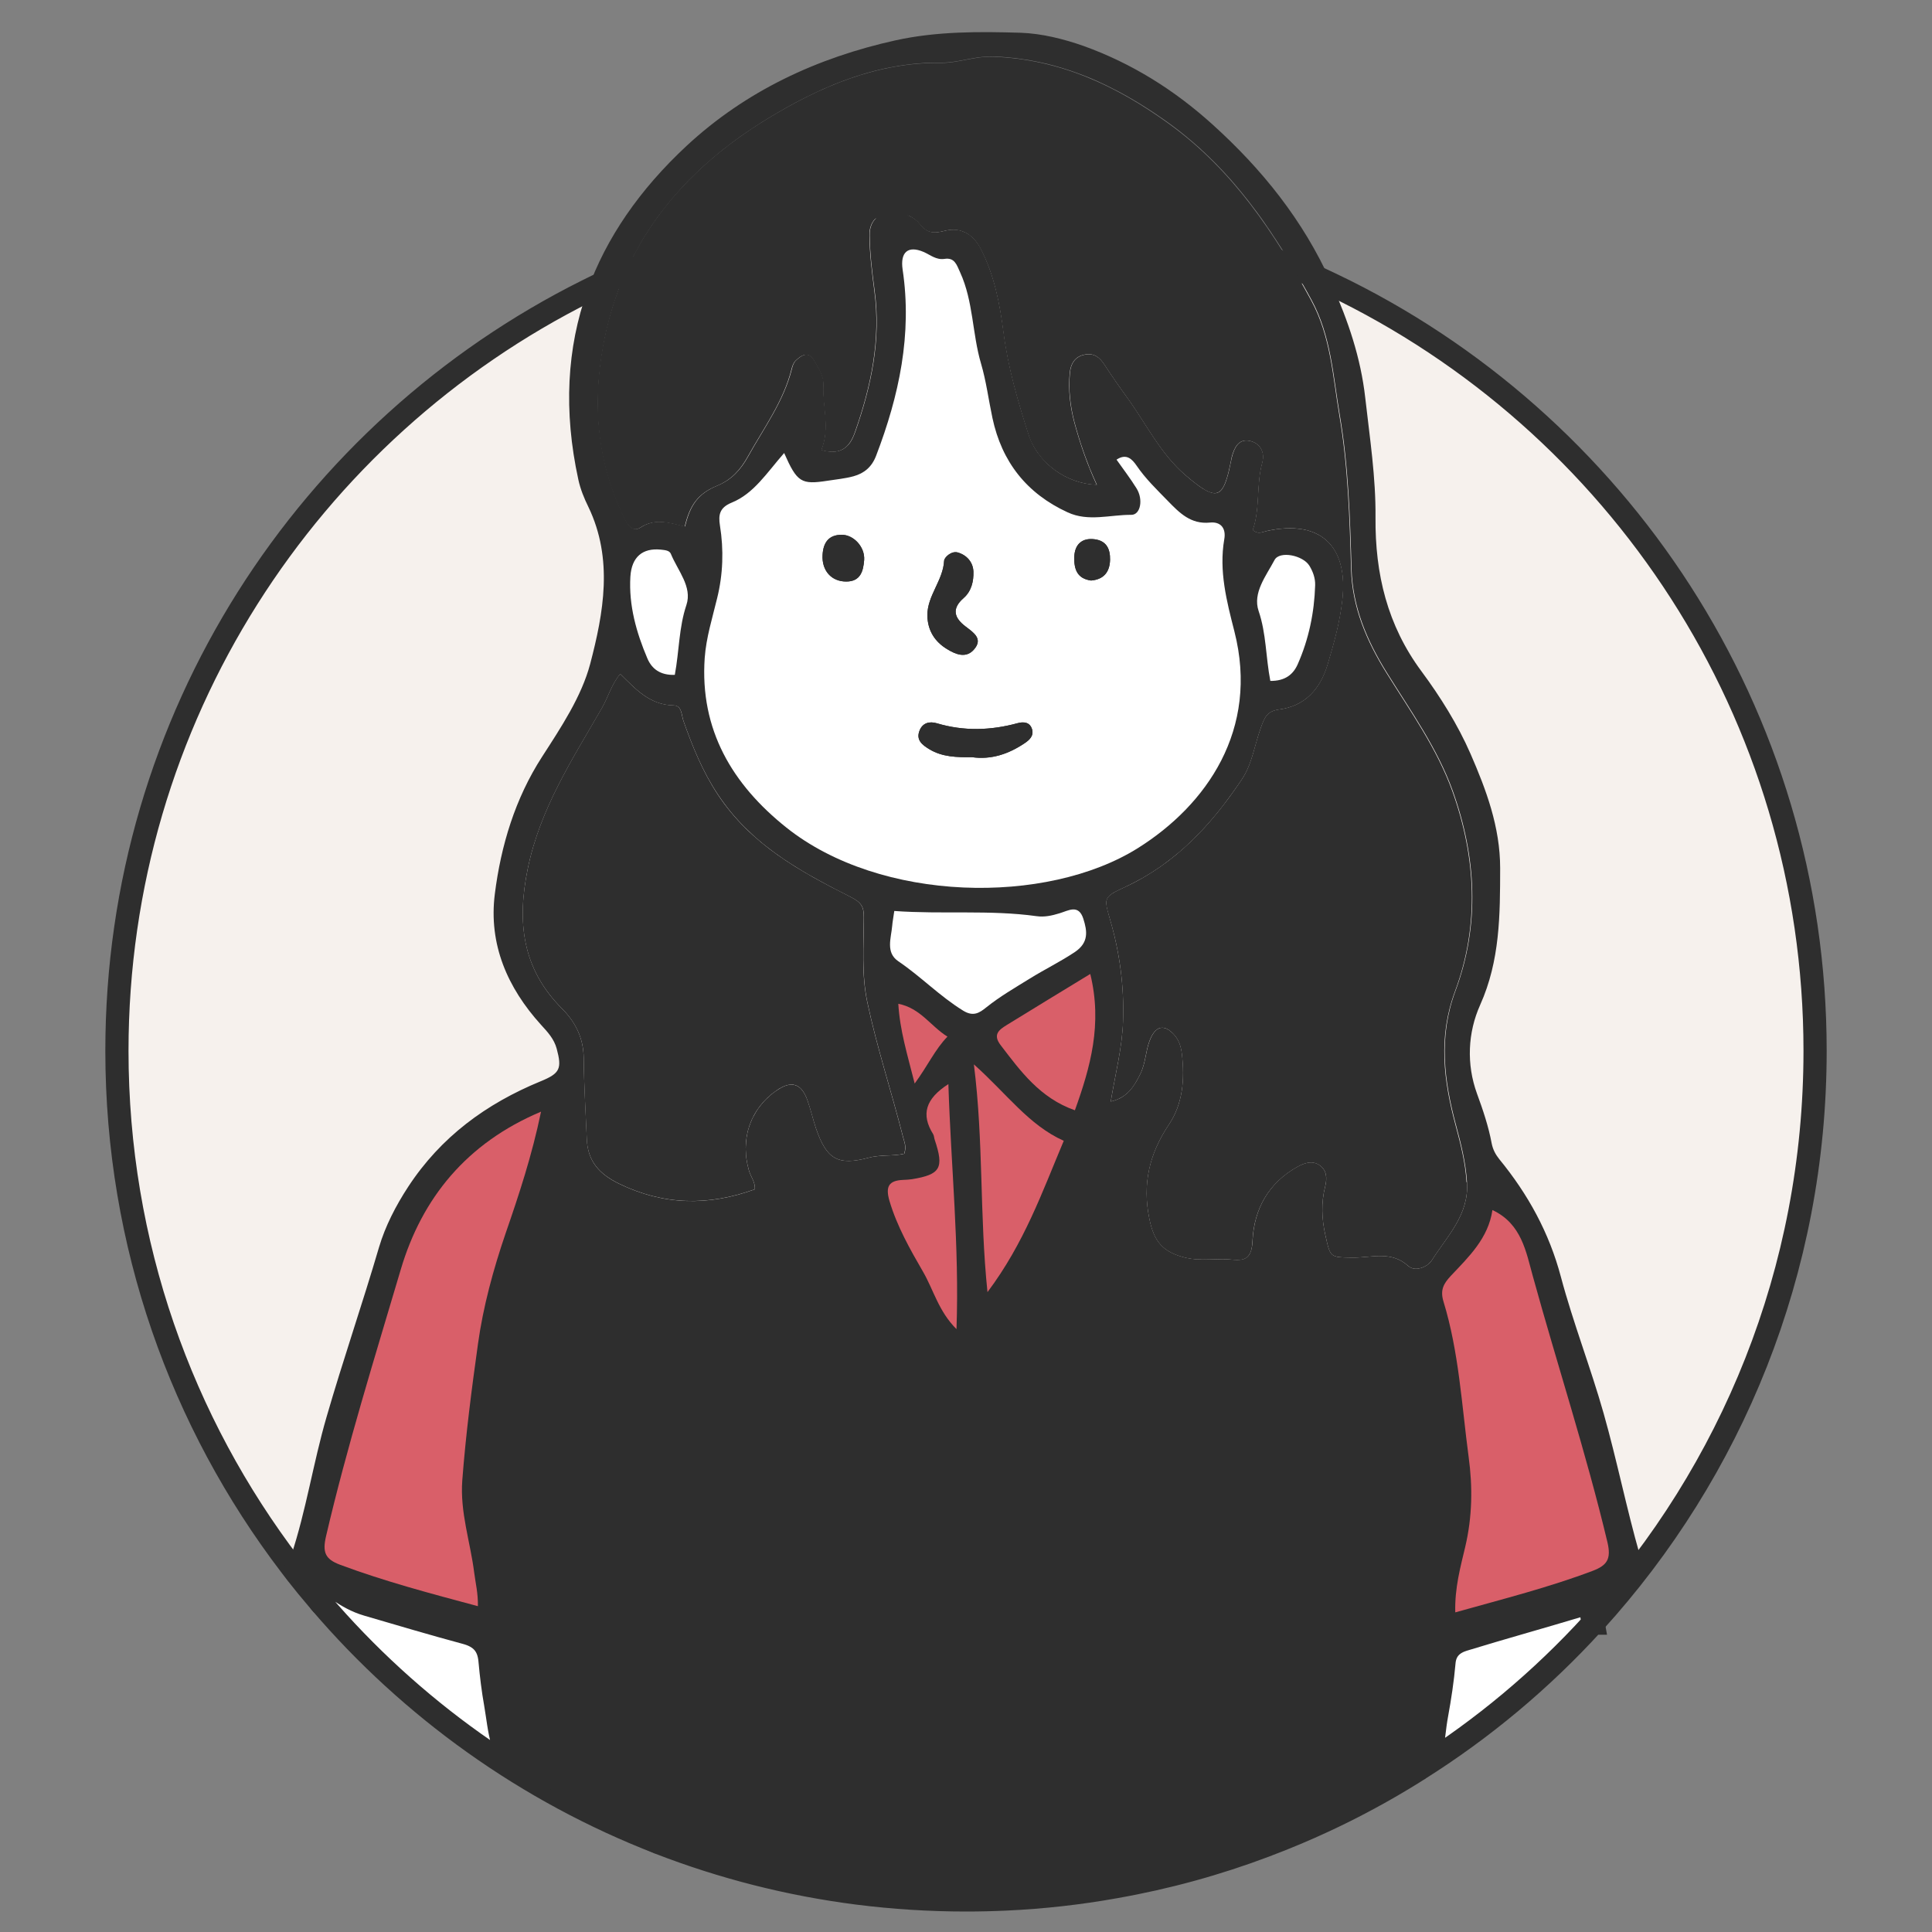
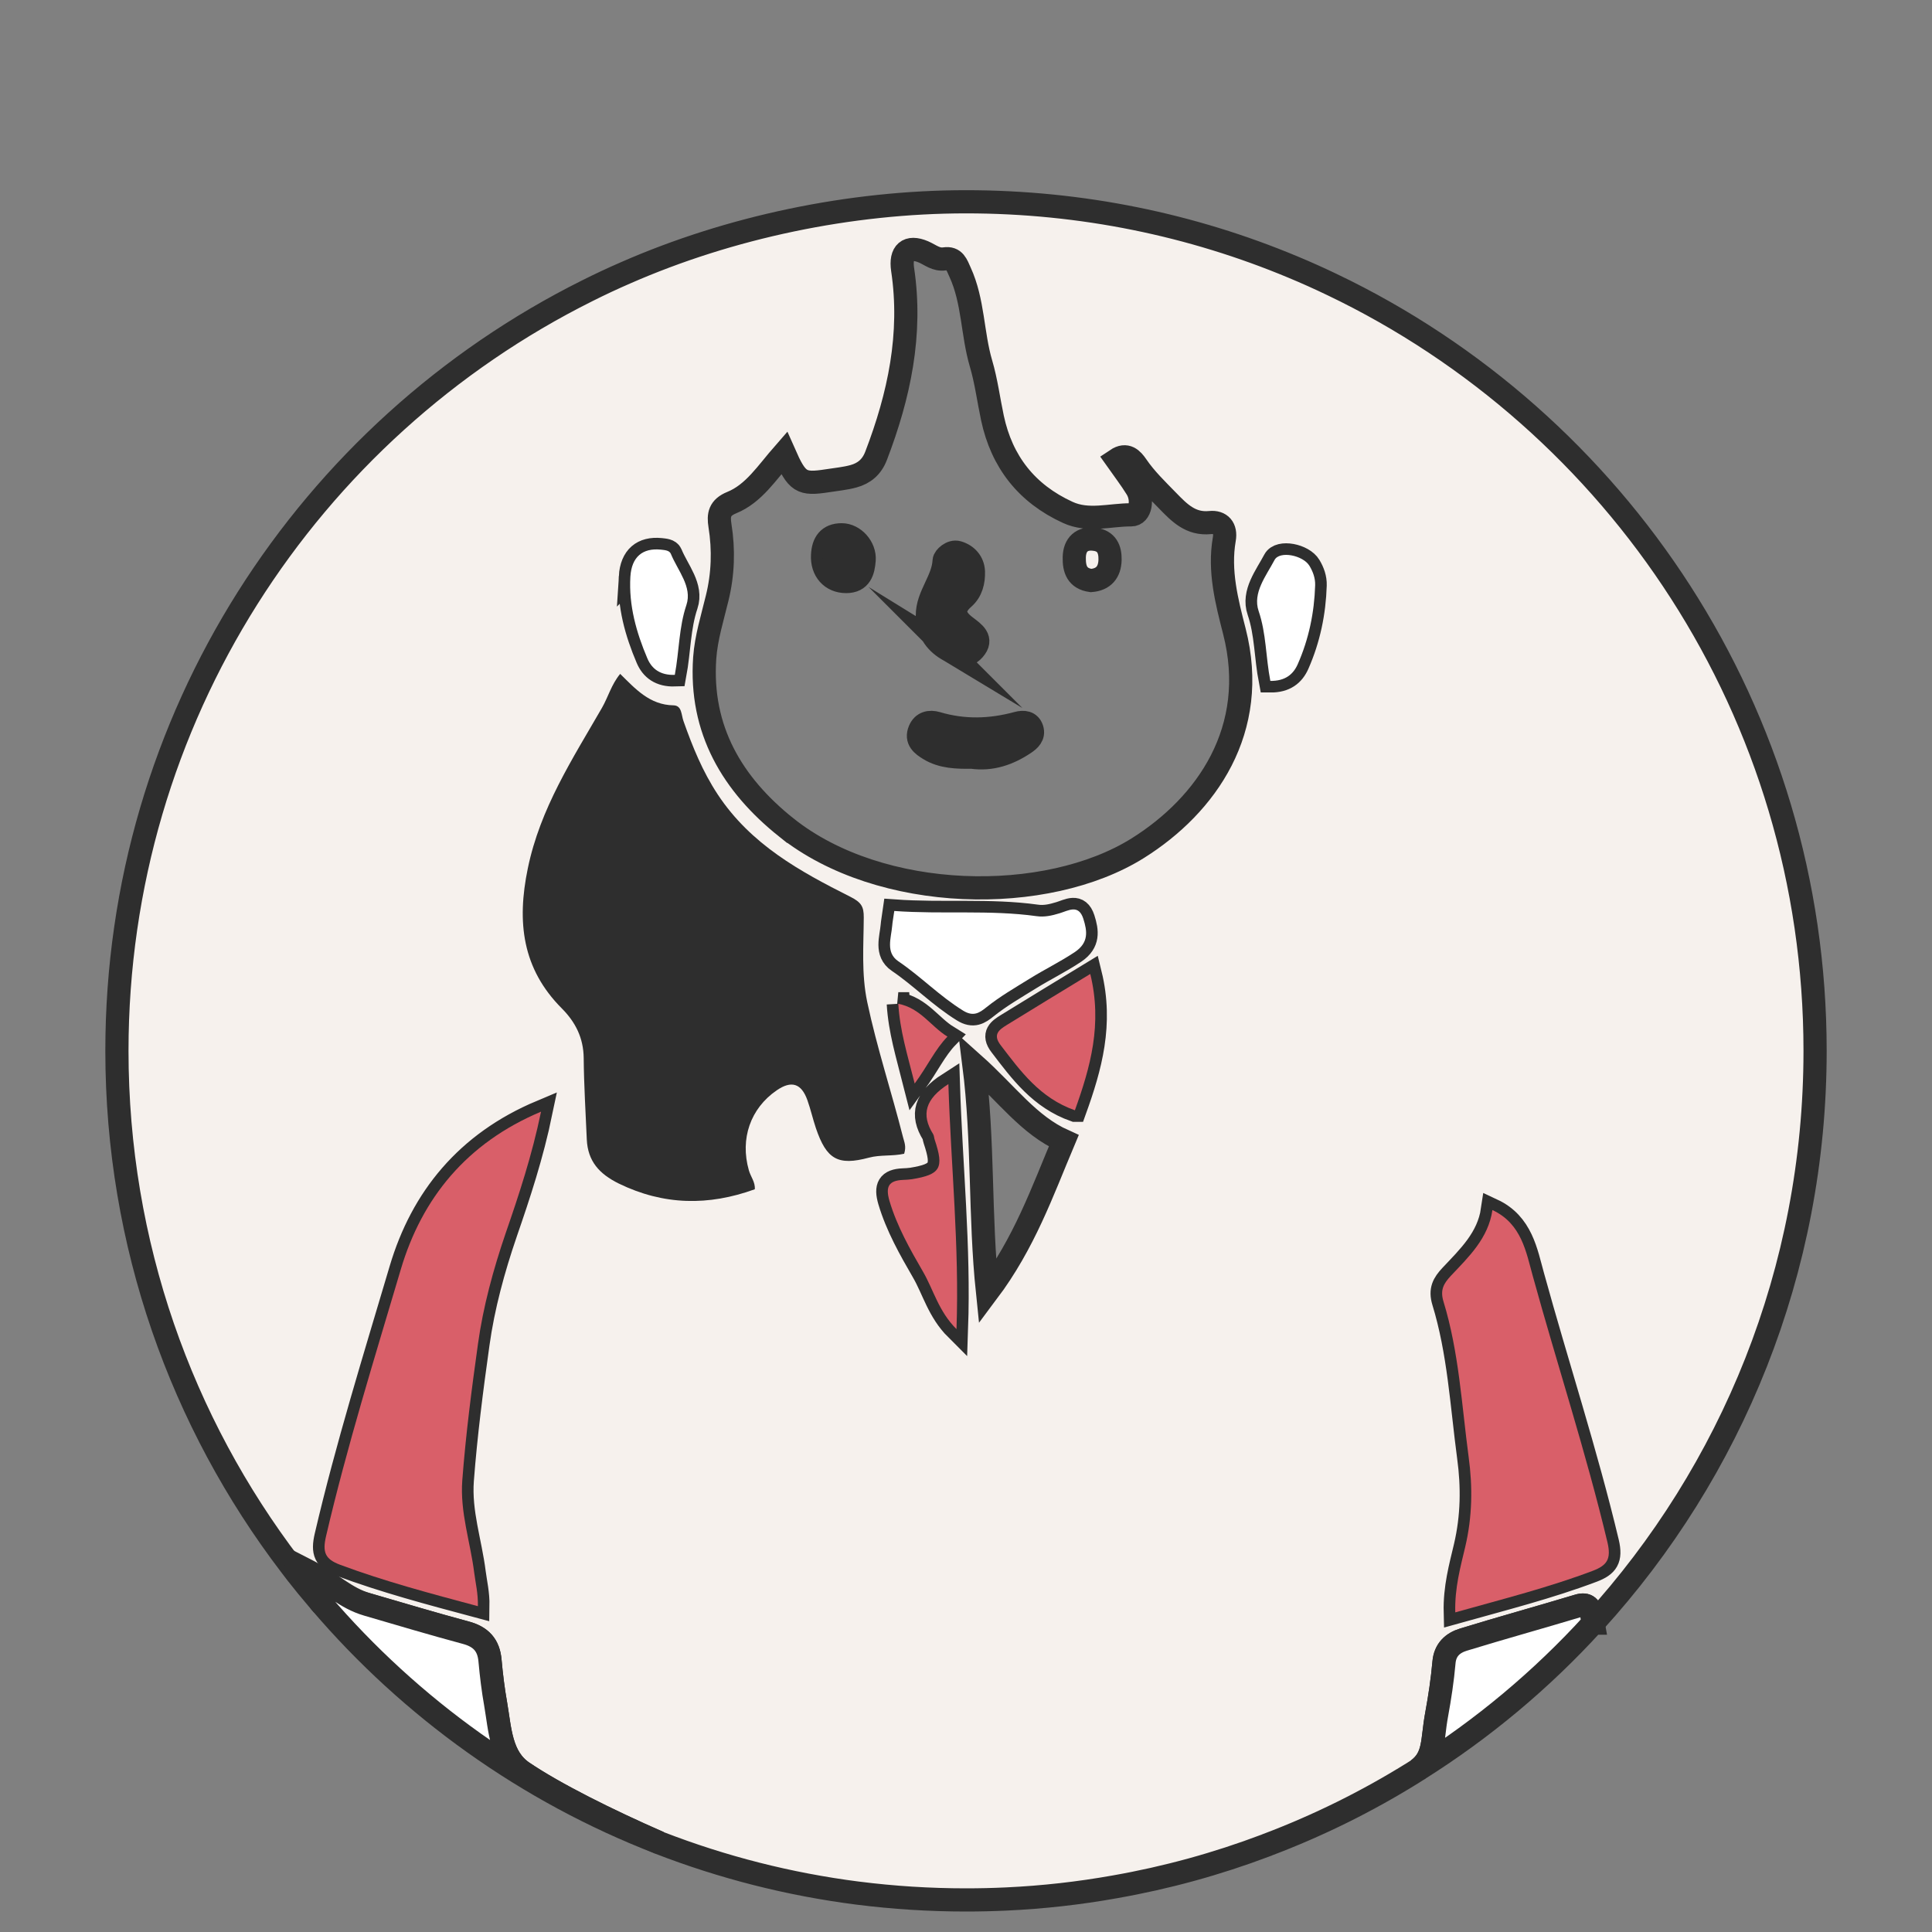
<svg xmlns="http://www.w3.org/2000/svg" viewBox="0 0 250 250" data-name="Layer 1" id="Layer_1">
  <rect x="0" y="0" width="250" height="250" fill="#808080" stroke="none" />
  <defs>
    <style>
      .cls-1 {
        fill: #2e2e2e;
      }

      .cls-1, .cls-2, .cls-3 {
        stroke-width: 0px;
      }

      .cls-2 {
        fill: #d95f69;
      }

      .cls-4 {
        fill: #f6f1ed;
      }

      .cls-4, .cls-5 {
        stroke: #2e2e2e;
        stroke-miterlimit: 10;
        stroke-width: 3px;
      }

      .cls-5, .cls-3 {
        fill: #fff;
      }
    </style>
  </defs>
  <path d="M108.92,69.2c-1.71,0-2.4,1.04-2.48,2.63-.11,2.01,1.15,3.42,3.05,3.42,1.88,0,2.22-1.38,2.33-2.77.13-1.68-1.34-3.28-2.9-3.28ZM124.96,81.08c-1.49-1.12-1.85-2.31-.27-3.69,1.02-.89,1.31-2.18,1.27-3.43-.05-1.21-.85-2.13-2.02-2.47-.83-.24-1.74.63-1.77,1.06-.13,2.57-2.19,4.52-2.17,7.1.04,1.93.95,3.38,2.56,4.35,1.1.68,2.43,1.22,3.45.07,1.25-1.4-.03-2.21-1.05-2.99ZM133.54,94.34c-.29-.91-1.09-.97-1.87-.76-3.49.95-6.96,1.05-10.45.01-.92-.27-1.81-.08-2.22.92-.52,1.25.36,1.89,1.24,2.43,1.69,1.03,3.6,1.06,5.53,1.04,2.5.35,4.73-.41,6.79-1.79.65-.43,1.25-.98.98-1.85ZM141.64,69.78c-1.62-.21-2.6.66-2.63,2.35-.03,1.51.36,2.74,2.17,2.99,1.61-.13,2.42-1.07,2.46-2.68.03-1.39-.45-2.46-2-2.66ZM141.64,69.78c-1.62-.21-2.6.66-2.63,2.35-.03,1.51.36,2.74,2.17,2.99,1.61-.13,2.42-1.07,2.46-2.68.03-1.39-.45-2.46-2-2.66ZM133.54,94.34c-.29-.91-1.09-.97-1.87-.76-3.49.95-6.96,1.05-10.45.01-.92-.27-1.81-.08-2.22.92-.52,1.25.36,1.89,1.24,2.43,1.69,1.03,3.6,1.06,5.53,1.04,2.5.35,4.73-.41,6.79-1.79.65-.43,1.25-.98.98-1.85ZM124.96,81.08c-1.49-1.12-1.85-2.31-.27-3.69,1.02-.89,1.31-2.18,1.27-3.43-.05-1.21-.85-2.13-2.02-2.47-.83-.24-1.74.63-1.77,1.06-.13,2.57-2.19,4.52-2.17,7.1.04,1.93.95,3.38,2.56,4.35,1.1.68,2.43,1.22,3.45.07,1.25-1.4-.03-2.21-1.05-2.99ZM108.92,69.2c-1.71,0-2.4,1.04-2.48,2.63-.11,2.01,1.15,3.42,3.05,3.42,1.88,0,2.22-1.38,2.33-2.77.13-1.68-1.34-3.28-2.9-3.28ZM108.92,69.2c-1.71,0-2.4,1.04-2.48,2.63-.11,2.01,1.15,3.42,3.05,3.42,1.88,0,2.22-1.38,2.33-2.77.13-1.68-1.34-3.28-2.9-3.28ZM124.96,81.08c-1.49-1.12-1.85-2.31-.27-3.69,1.02-.89,1.31-2.18,1.27-3.43-.05-1.21-.85-2.13-2.02-2.47-.83-.24-1.74.63-1.77,1.06-.13,2.57-2.19,4.52-2.17,7.1.04,1.93.95,3.38,2.56,4.35,1.1.68,2.43,1.22,3.45.07,1.25-1.4-.03-2.21-1.05-2.99ZM133.54,94.34c-.29-.91-1.09-.97-1.87-.76-3.49.95-6.96,1.05-10.45.01-.92-.27-1.81-.08-2.22.92-.52,1.25.36,1.89,1.24,2.43,1.69,1.03,3.6,1.06,5.53,1.04,2.5.35,4.73-.41,6.79-1.79.65-.43,1.25-.98.98-1.85ZM141.64,69.78c-1.62-.21-2.6.66-2.63,2.35-.03,1.51.36,2.74,2.17,2.99,1.61-.13,2.42-1.07,2.46-2.68.03-1.39-.45-2.46-2-2.66ZM141.64,69.78c-1.62-.21-2.6.66-2.63,2.35-.03,1.51.36,2.74,2.17,2.99,1.61-.13,2.42-1.07,2.46-2.68.03-1.39-.45-2.46-2-2.66ZM131.67,93.58c-3.49.95-6.96,1.05-10.45.01-.92-.27-1.81-.08-2.22.92-.52,1.25.36,1.89,1.24,2.43,1.69,1.03,3.6,1.06,5.53,1.04,2.5.35,4.73-.41,6.79-1.79.65-.43,1.25-.98.98-1.85-.29-.91-1.09-.97-1.87-.76ZM122.56,84c1.1.68,2.43,1.22,3.45.07,1.25-1.4-.03-2.21-1.05-2.99-1.49-1.12-1.85-2.31-.27-3.69,1.02-.89,1.31-2.18,1.27-3.43-.05-1.21-.85-2.13-2.02-2.47-.83-.24-1.74.63-1.77,1.06-.13,2.57-2.19,4.52-2.17,7.1.04,1.93.95,3.38,2.56,4.35ZM108.92,69.2c-1.71,0-2.4,1.04-2.48,2.63-.11,2.01,1.15,3.42,3.05,3.42,1.88,0,2.22-1.38,2.33-2.77.13-1.68-1.34-3.28-2.9-3.28ZM172.36,36.82c-1.67-.8-3.36-1.56-5.07-2.27-13.02-5.44-27.3-8.44-42.29-8.44s-30.56,3.28-44.04,9.19c-1.68.73-3.33,1.5-4.96,2.32C39.91,55.62,15.13,92.91,15.13,135.98c0,25.03,8.37,48.1,22.46,66.57.27.36.54.71.81,1.06.88,1.12,1.78,2.23,2.71,3.31.11.14.23.29.36.43.98.35,1.12,1.29,2.38,2.14.57-2.78.72-2.73,3.72-1.86,4.22,1.23,8.43,2.49,12.67,3.63,1.98.52,3,1.61,3.17,3.64.17,1.88.4,3.77.73,5.62.57,3.32.65,6.86,3.51,8.8,4.15,2.81,11,6.22,17.65,9.13.02.01.04.02.06.03,8.12,3.14,16.71,5.35,25.64,6.49h.01c4.58.58,9.25.88,13.99.88,1.74,0,3.48-.04,5.2-.12,4.77-.22,9.45-.75,14.04-1.57,6.73-1.18,13.25-2.98,19.49-5.34.05-.02.1-.03.15-.05l.05-.03c6.65-2.51,12.99-5.65,18.95-9.36.15-.09.29-.18.44-.28.05-.03.1-.07.15-.1,2.21-1.65,1.8-3.71,2.43-7.13.41-2.24.75-4.49.95-6.75.14-1.66,1.15-2.53,2.51-2.95,4.92-1.51,9.89-2.88,14.83-4.37,1.23-.37,1.59.22,1.78,1.21.06.34.13.68.19,1.02.04-.03.07-.07.1-.1,17.77-19.52,28.61-45.47,28.61-73.95,0-43.72-25.54-81.48-62.51-99.16ZM81.57,74.63c.16-2.6,1.61-3.73,3.91-3.51.51.06,1.14.08,1.33.55.88,2.16,2.8,4.26,2.01,6.62-.98,2.92-.92,5.92-1.5,9.04-1.9.06-2.98-.79-3.55-2.13-1.43-3.36-2.42-6.88-2.2-10.57ZM116.24,129.89c2.87.56,4.18,2.9,6.36,4.25-1.61,1.66-2.52,3.72-4.24,6.07-.98-3.87-1.91-6.86-2.12-10.32ZM116.86,152.68c.38-.01.76-.04,1.14-.09,3.71-.61,4.18-1.44,2.95-5.11-.08-.23-.08-.52-.2-.72-1.6-2.55-.99-4.58,1.97-6.48.34,10.72,1.43,20.95,1.05,31.71-2.32-2.31-2.97-5.08-4.32-7.41-1.69-2.92-3.37-5.88-4.35-9.17-.54-1.85-.12-2.65,1.76-2.73ZM116.23,124.38c-1.65-1.13-.92-2.98-.78-4.58.04-.5.14-.99.27-1.92,6.26.45,12.35-.17,18.4.67,1.03.15,2-.07,2.98-.37,1.15-.34,2.46-1.22,3.08.7.52,1.62.71,3.08-1.06,4.29-1.89,1.27-3.92,2.25-5.85,3.45-1.92,1.19-3.87,2.31-5.64,3.73-.88.71-1.68,1.25-3.01.42-3.02-1.86-5.47-4.42-8.39-6.39ZM101.75,107.08c-6.98-5.57-11.21-12.65-10.56-21.95.19-2.63.99-5.16,1.61-7.73.76-3.08.87-6.24.36-9.41-.21-1.35-.07-2.3,1.52-2.95,2.86-1.16,4.53-3.84,6.79-6.42,1.68,3.81,2.21,4.11,5.6,3.59,1.13-.18,2.27-.28,3.37-.58,1.38-.38,2.37-1.19,2.93-2.66,2.98-7.78,4.68-15.72,3.43-24.09-.33-2.23.68-3.15,2.71-2.28.9.39,1.62,1.06,2.71.9,1.31-.2,1.57.75,2.02,1.74,1.72,3.76,1.56,7.92,2.7,11.79.68,2.3.98,4.71,1.48,7.05,1.21,5.69,4.44,9.79,9.74,12.22,2.68,1.24,5.49.3,8.23.32,1.2.01,1.57-2,.68-3.42-.79-1.28-1.71-2.47-2.59-3.72,1.3-.87,2.04-.03,2.6.78,1.15,1.69,2.61,3.09,4.01,4.53,1.52,1.56,2.98,3.08,5.48,2.83,1.37-.14,2.11.71,1.85,2.16-.71,4.1.32,8.05,1.31,11.92,3.25,12.71-3.62,22.48-12.48,28.04-11.83,7.42-33.3,7.07-45.5-2.66ZM164.92,72.47c.65-1.24,3.71-.62,4.53.76.45.75.76,1.59.73,2.51-.11,3.54-.82,6.96-2.25,10.2-.59,1.34-1.64,2.19-3.55,2.17-.6-3.11-.52-6.12-1.51-9.03-.81-2.37.97-4.56,2.05-6.61ZM65.42,159.61c-1.58,4.63-2.9,9.45-3.57,14.29-.82,5.86-1.58,11.73-2.03,17.65-.31,4.15,1.04,7.96,1.54,11.94.17,1.34.51,2.66.48,4.35-6.2-1.66-12.09-3.22-17.83-5.36-1.95-.73-2.3-1.62-1.82-3.7,2.72-11.65,6.28-23.06,9.67-34.51,2.74-9.25,8.54-16.38,18.15-20.42-1.17,5.65-2.84,10.7-4.59,15.76ZM127.78,167.2c-1.04-10.02-.49-19.4-1.76-29.47,4.32,3.86,7.09,7.85,11.63,9.89-2.79,6.62-5.09,13.21-9.87,19.58ZM139.09,143.67c-4.5-1.58-7.01-5.03-9.6-8.42-1.09-1.41-.17-2.02.81-2.63,3.52-2.17,7.07-4.33,10.78-6.59,1.59,6.48.02,12.06-1.99,17.64ZM206.11,203.26c-5.66,2.14-11.51,3.62-17.8,5.38-.08-3.2.68-5.89,1.3-8.52.91-3.89.96-7.72.43-11.6-.9-6.74-1.25-13.57-3.26-20.12-.44-1.47.01-2.29.96-3.31,2.33-2.47,4.84-4.85,5.38-8.51,3.79,1.77,4.36,5.46,5.22,8.53,3.17,11.51,6.9,22.86,9.67,34.49.5,2.15-.07,2.96-1.9,3.66ZM141.64,69.78c-1.62-.21-2.6.66-2.63,2.35-.03,1.51.36,2.74,2.17,2.99,1.61-.13,2.42-1.07,2.46-2.68.03-1.39-.45-2.46-2-2.66ZM131.67,93.58c-3.49.95-6.96,1.05-10.45.01-.92-.27-1.81-.08-2.22.92-.52,1.25.36,1.89,1.24,2.43,1.69,1.03,3.6,1.06,5.53,1.04,2.5.35,4.73-.41,6.79-1.79.65-.43,1.25-.98.98-1.85-.29-.91-1.09-.97-1.87-.76ZM122.56,84c1.1.68,2.43,1.22,3.45.07,1.25-1.4-.03-2.21-1.05-2.99-1.49-1.12-1.85-2.31-.27-3.69,1.02-.89,1.31-2.18,1.27-3.43-.05-1.21-.85-2.13-2.02-2.47-.83-.24-1.74.63-1.77,1.06-.13,2.57-2.19,4.52-2.17,7.1.04,1.93.95,3.38,2.56,4.35ZM108.92,69.2c-1.71,0-2.4,1.04-2.48,2.63-.11,2.01,1.15,3.42,3.05,3.42,1.88,0,2.22-1.38,2.33-2.77.13-1.68-1.34-3.28-2.9-3.28ZM108.92,69.2c-1.71,0-2.4,1.04-2.48,2.63-.11,2.01,1.15,3.42,3.05,3.42,1.88,0,2.22-1.38,2.33-2.77.13-1.68-1.34-3.28-2.9-3.28ZM124.96,81.08c-1.49-1.12-1.85-2.31-.27-3.69,1.02-.89,1.31-2.18,1.27-3.43-.05-1.21-.85-2.13-2.02-2.47-.83-.24-1.74.63-1.77,1.06-.13,2.57-2.19,4.52-2.17,7.1.04,1.93.95,3.38,2.56,4.35,1.1.68,2.43,1.22,3.45.07,1.25-1.4-.03-2.21-1.05-2.99ZM133.54,94.34c-.29-.91-1.09-.97-1.87-.76-3.49.95-6.96,1.05-10.45.01-.92-.27-1.81-.08-2.22.92-.52,1.25.36,1.89,1.24,2.43,1.69,1.03,3.6,1.06,5.53,1.04,2.5.35,4.73-.41,6.79-1.79.65-.43,1.25-.98.98-1.85ZM141.64,69.78c-1.62-.21-2.6.66-2.63,2.35-.03,1.51.36,2.74,2.17,2.99,1.61-.13,2.42-1.07,2.46-2.68.03-1.39-.45-2.46-2-2.66ZM141.64,69.78c-1.62-.21-2.6.66-2.63,2.35-.03,1.51.36,2.74,2.17,2.99,1.61-.13,2.42-1.07,2.46-2.68.03-1.39-.45-2.46-2-2.66ZM133.54,94.34c-.29-.91-1.09-.97-1.87-.76-3.49.95-6.96,1.05-10.45.01-.92-.27-1.81-.08-2.22.92-.52,1.25.36,1.89,1.24,2.43,1.69,1.03,3.6,1.06,5.53,1.04,2.5.35,4.73-.41,6.79-1.79.65-.43,1.25-.98.98-1.85ZM124.96,81.08c-1.49-1.12-1.85-2.31-.27-3.69,1.02-.89,1.31-2.18,1.27-3.43-.05-1.21-.85-2.13-2.02-2.47-.83-.24-1.74.63-1.77,1.06-.13,2.57-2.19,4.52-2.17,7.1.04,1.93.95,3.38,2.56,4.35,1.1.68,2.43,1.22,3.45.07,1.25-1.4-.03-2.21-1.05-2.99ZM108.92,69.2c-1.71,0-2.4,1.04-2.48,2.63-.11,2.01,1.15,3.42,3.05,3.42,1.88,0,2.22-1.38,2.33-2.77.13-1.68-1.34-3.28-2.9-3.28ZM108.92,69.2c-1.71,0-2.4,1.04-2.48,2.63-.11,2.01,1.15,3.42,3.05,3.42,1.88,0,2.22-1.38,2.33-2.77.13-1.68-1.34-3.28-2.9-3.28ZM124.96,81.08c-1.49-1.12-1.85-2.31-.27-3.69,1.02-.89,1.31-2.18,1.27-3.43-.05-1.21-.85-2.13-2.02-2.47-.83-.24-1.74.63-1.77,1.06-.13,2.57-2.19,4.52-2.17,7.1.04,1.93.95,3.38,2.56,4.35,1.1.68,2.43,1.22,3.45.07,1.25-1.4-.03-2.21-1.05-2.99ZM133.54,94.34c-.29-.91-1.09-.97-1.87-.76-3.49.95-6.96,1.05-10.45.01-.92-.27-1.81-.08-2.22.92-.52,1.25.36,1.89,1.24,2.43,1.69,1.03,3.6,1.06,5.53,1.04,2.5.35,4.73-.41,6.79-1.79.65-.43,1.25-.98.98-1.85ZM141.64,69.78c-1.62-.21-2.6.66-2.63,2.35-.03,1.51.36,2.74,2.17,2.99,1.61-.13,2.42-1.07,2.46-2.68.03-1.39-.45-2.46-2-2.66ZM141.64,69.78c-1.62-.21-2.6.66-2.63,2.35-.03,1.51.36,2.74,2.17,2.99,1.61-.13,2.42-1.07,2.46-2.68.03-1.39-.45-2.46-2-2.66ZM133.54,94.34c-.29-.91-1.09-.97-1.87-.76-3.49.95-6.96,1.05-10.45.01-.92-.27-1.81-.08-2.22.92-.52,1.25.36,1.89,1.24,2.43,1.69,1.03,3.6,1.06,5.53,1.04,2.5.35,4.73-.41,6.79-1.79.65-.43,1.25-.98.98-1.85ZM124.96,81.08c-1.49-1.12-1.85-2.31-.27-3.69,1.02-.89,1.31-2.18,1.27-3.43-.05-1.21-.85-2.13-2.02-2.47-.83-.24-1.74.63-1.77,1.06-.13,2.57-2.19,4.52-2.17,7.1.04,1.93.95,3.38,2.56,4.35,1.1.68,2.43,1.22,3.45.07,1.25-1.4-.03-2.21-1.05-2.99ZM108.92,69.2c-1.71,0-2.4,1.04-2.48,2.63-.11,2.01,1.15,3.42,3.05,3.42,1.88,0,2.22-1.38,2.33-2.77.13-1.68-1.34-3.28-2.9-3.28Z" class="cls-4" />
  <path d="M206.16,210.03c-6.65,7.3-14.29,13.7-22.69,18.97,2.21-1.65,1.8-3.71,2.43-7.13.41-2.24.75-4.49.95-6.75.14-1.66,1.15-2.53,2.51-2.95,4.92-1.51,9.89-2.88,14.83-4.37,1.23-.37,1.59.22,1.78,1.21.06.34.13.68.19,1.02Z" class="cls-5" />
  <path d="M85.3,238.45c-17.1-6.62-32.12-17.4-43.83-31.1-1.48-2.1.24-1.73-2.19-4.37,3.87,1.98,5.29,3.78,8.29,4.65,4.22,1.23,8.43,2.49,12.67,3.63,1.98.52,3,1.61,3.17,3.64.17,1.88.4,3.77.73,5.62.57,3.32.65,6.86,3.51,8.8,4.15,2.81,11,6.22,17.65,9.13Z" class="cls-5" />
-   <path d="M212.19,201.21c-1.73-6.06-2.96-12.25-4.68-18.32-1.68-5.93-3.94-11.7-5.53-17.66-1.52-5.74-4.26-10.7-7.97-15.23-.47-.59-.82-1.22-.98-2.01-.41-2.22-1.13-4.35-1.91-6.48-1.38-3.8-1.19-7.9.41-11.47,2.58-5.75,2.58-11.66,2.59-17.7,0-5.33-1.81-10.15-3.84-14.81-1.65-3.77-3.89-7.35-6.34-10.66-4.43-5.97-6.01-12.63-5.95-19.9.05-5.19-.74-10.29-1.32-15.43-.59-5.29-2.23-10.01-4.31-14.72-.06-.13-.11-.25-.17-.38-3.57-7.93-8.88-14.55-15.31-20.35-4.92-4.45-10.44-7.9-16.66-10.14-2.59-.91-5.39-1.61-8.12-1.71-5.39-.16-10.81-.2-16.17.97-10.19,2.25-19.43,6.56-27.08,13.66-6.06,5.64-10.4,11.89-12.85,18.75-2.65,7.41-3.1,15.56-1.16,24.45.26,1.21.75,2.42,1.3,3.53,3.24,6.74,1.96,13.72.23,20.31-1.12,4.23-3.77,8.21-6.24,12.04-3.47,5.38-5.31,11.46-6.1,17.74-.82,6.51,1.64,12.13,5.97,16.91.88.96,1.7,1.84,2.04,3.11.68,2.54.45,3.18-2.06,4.2-7.06,2.9-12.93,7.2-17.16,13.66-1.61,2.46-2.97,5.11-3.77,7.81-2.16,7.37-4.67,14.63-6.8,22-1.72,5.92-2.63,12.06-4.58,17.94-.15.46-.17.87-.08,1.23.11.45.39.81.81,1.06.12.07.32.05.39.18,1.02,1.95,1.61,1.53,2.32,3.13.04.09,2.78-.69,5.78.18,4.22,1.23,9.11,3.02,13.35,4.16,1.98.52,3,1.61,3.17,3.64.17,1.88.4,3.77.73,5.62.57,3.32.65,6.86,3.51,8.8,4.15,2.81,11,6.22,17.65,9.13.02.01.04.02.06.03,8.14,3.57,16.74,6.36,25.64,6.49h.06c5.19.08,12.47.73,19.14.76,3.8.02,7.4-.17,10.29-.76,1.22-.25,2.48-.52,3.75-.81,6.54-1.45,13.6-3.35,19.49-5.34.05-.02.1-.03.15-.05l.05-.03,18.95-9.36.11-.06c.12-.07.23-.14.33-.22.05-.03.1-.07.15-.1,2.21-1.65,1.8-3.71,2.43-7.13.41-2.24.75-4.49.95-6.75.14-1.66,1.15-2.53,2.51-2.95,4.92-1.51,9.89-2.88,14.83-4.37,1.23-.37,1.59.22,1.78,1.21.06.34.13.68.19,1.02.01.03.01.07.02.1.02-.07.05-.13.08-.2.05-.15.11-.31.17-.46,1.14-2.69,3.24-6.08,5.82-8-.02-.08-.04-.17-.06-.26ZM65.42,159.61c-1.58,4.63-2.9,9.45-3.57,14.29-.82,5.86-1.58,11.73-2.03,17.65-.31,4.15,1.04,7.96,1.54,11.94.17,1.34.51,2.66.48,4.35-6.2-1.66-12.09-3.22-17.83-5.36-1.95-.73-2.3-1.62-1.82-3.7,2.72-11.65,6.28-23.06,9.67-34.51,2.74-9.25,8.54-16.38,18.15-20.42-1.17,5.65-2.84,10.7-4.59,15.76ZM113.53,149.61c-.37.03-.73.09-1.09.19-4.03,1.08-5.49.21-6.86-3.81-.4-1.19-.67-2.44-1.1-3.62-.06-.16-.11-.3-.18-.44-.06-.14-.12-.27-.19-.39-.13-.24-.28-.45-.44-.62-.04-.04-.07-.08-.11-.11-.15-.14-.31-.25-.48-.32-.06-.03-.12-.05-.18-.06-.04-.02-.09-.04-.14-.04-.02-.01-.05-.01-.07-.01-.35-.07-.74-.01-1.17.16-.32.13-.66.32-1.03.57-.16.11-.32.23-.47.34-.3.24-.59.49-.86.76-.22.21-.42.43-.61.67-.1.11-.19.23-.28.35-.13.17-.25.34-.36.52-.11.18-.22.36-.32.55-.11.19-.21.38-.3.58-.08.19-.16.38-.23.57-.18.48-.32.98-.41,1.5-.04.18-.06.36-.08.54-.02.17-.04.33-.04.5-.03.26-.03.52-.03.78.01.41.04.83.1,1.24.07.47.17.95.31,1.43.23.83.85,1.54.77,2.46-5.99,2.17-11.79,2.09-17.61-.74-2.53-1.25-4.01-2.89-4.13-5.71-.15-3.52-.37-7.03-.41-10.55-.03-2.58-1.05-4.63-2.81-6.39-5.15-5.16-5.85-11.2-4.42-18.14,1.61-7.76,5.79-14.16,9.6-20.76.81-1.42,1.22-3.02,2.36-4.4,1.95,1.92,3.81,4.02,6.9,4.07,1.11.02,1.01,1.26,1.3,2.06,1.17,3.3,2.44,6.46,4.44,9.47.27.4.54.8.83,1.18.56.76,1.15,1.48,1.78,2.16.56.62,1.15,1.2,1.76,1.76.26.25.53.49.8.71.04.04.09.08.13.12.3.26.61.51.92.75.21.17.43.34.65.5.39.3.79.59,1.2.87.2.15.4.29.61.42.2.14.41.27.62.41.31.2.62.4.94.59.94.59,1.91,1.15,2.9,1.68.32.18.65.36.98.53.33.18.66.35,1,.53.66.34,1.33.68,2,1.02,1.45.73,1.78,1.28,1.77,2.69-.02,3.65-.32,7.28.45,10.96,1.25,5.91,3.15,11.63,4.63,17.47.15.61.46,1.18.15,2.13h0c-.2.06-.39.09-.58.11h-.01c-.2.03-.39.05-.58.07-.19.01-.37.03-.56.03-.43.02-.86.03-1.28.07-.16.01-.32.02-.48.04ZM81.57,74.63c.16-2.6,1.61-3.73,3.91-3.51.51.06,1.14.08,1.33.55.88,2.16,2.8,4.26,2.01,6.62-.98,2.92-.92,5.92-1.5,9.04-1.9.06-2.98-.79-3.55-2.13-1.43-3.36-2.42-6.88-2.2-10.57ZM93.16,67.99c-.21-1.35-.07-2.3,1.52-2.95,2.86-1.16,4.53-3.84,6.79-6.42,1.68,3.81,2.21,4.11,5.6,3.59,1.13-.18,2.27-.28,3.37-.58,1.38-.38,2.37-1.19,2.93-2.66,2.98-7.78,4.68-15.72,3.43-24.09-.33-2.23.68-3.15,2.71-2.28.9.39,1.62,1.06,2.71.9,1.31-.2,1.57.75,2.02,1.74,1.72,3.76,1.56,7.92,2.7,11.79.68,2.3.98,4.71,1.48,7.05,1.21,5.69,4.44,9.79,9.74,12.22,2.68,1.24,5.49.3,8.23.32,1.2.01,1.57-2,.68-3.42-.79-1.28-1.71-2.47-2.59-3.72,1.3-.87,2.04-.03,2.6.78,1.15,1.69,2.61,3.09,4.01,4.53,1.52,1.56,2.98,3.08,5.48,2.83,1.37-.14,2.11.71,1.85,2.16-.71,4.1.32,8.05,1.31,11.92,3.25,12.71-3.62,22.48-12.48,28.04-11.83,7.42-33.3,7.07-45.5-2.66-6.98-5.57-11.21-12.65-10.56-21.95.19-2.63.99-5.16,1.61-7.73.76-3.08.87-6.24.36-9.41ZM139.09,143.67c-4.5-1.58-7.01-5.03-9.6-8.42-1.09-1.41-.17-2.02.81-2.63,3.52-2.17,7.07-4.33,10.78-6.59,1.59,6.48.02,12.06-1.99,17.64ZM116.24,129.89c2.87.56,4.18,2.9,6.36,4.25-1.61,1.66-2.52,3.72-4.24,6.07-.98-3.87-1.91-6.86-2.12-10.32ZM123.77,171.99c-2.32-2.31-2.97-5.08-4.32-7.41-1.69-2.92-3.37-5.88-4.35-9.17-.54-1.85-.12-2.65,1.76-2.73.38-.01.76-.04,1.14-.09,3.71-.61,4.18-1.44,2.95-5.11-.08-.23-.08-.52-.2-.72-1.6-2.55-.99-4.58,1.97-6.48.34,10.72,1.43,20.95,1.05,31.71ZM124.62,130.77c-3.02-1.86-5.47-4.42-8.39-6.39-1.65-1.13-.92-2.98-.78-4.58.04-.5.14-.99.27-1.92,6.26.45,12.35-.17,18.4.67,1.03.15,2-.07,2.98-.37,1.15-.34,2.46-1.22,3.08.7.52,1.62.71,3.08-1.06,4.29-1.89,1.27-3.92,2.25-5.85,3.45-1.92,1.19-3.87,2.31-5.64,3.73-.88.71-1.68,1.25-3.01.42ZM127.78,167.2c-1.04-10.02-.49-19.4-1.76-29.47,4.32,3.86,7.09,7.85,11.63,9.89-2.79,6.62-5.09,13.21-9.87,19.58ZM185.28,163.08c-.05.08-.12.17-.19.25-.07.08-.15.15-.24.22-.08.07-.16.13-.25.19-.03.02-.06.04-.1.06-.09.05-.18.1-.27.14-.1.05-.2.09-.31.12-.1.03-.21.05-.31.08-.15.03-.31.04-.46.03-.08,0-.16-.01-.23-.02-.13-.02-.26-.06-.38-.13-.05-.02-.09-.04-.13-.07-.06-.03-.12-.08-.18-.13-2.24-2.04-4.79-1.05-7.21-1.09-2.92-.04-2.86.02-3.51-2.87-.48-2.13-.57-4.23-.03-6.34.26-1.07.21-2.08-.72-2.74-.93-.65-1.94-.31-2.86.19-3.76,2.09-5.62,5.48-5.82,9.59-.02.47-.08.87-.17,1.19-.03.11-.07.22-.11.32-.04.1-.08.18-.13.26-.05.08-.1.15-.15.2-.06.07-.12.13-.19.17-.05.04-.1.07-.15.1-.05.03-.1.06-.15.08-.02.01-.04.02-.06.02-.03.02-.07.03-.1.03-.05.02-.11.03-.16.04-.05.02-.09.03-.13.03-.07,0-.15.02-.22.02-.18.02-.37.02-.57,0-.11,0-.22-.01-.35-.02-.44-.05-.87-.07-1.31-.07-1.56,0-3.11.19-4.69-.18-3-.72-4.12-2.13-4.71-5.05-.92-4.5,0-8.4,2.51-12.15,1.83-2.73,2.07-5.88,1.71-9.1-.11-.92-.32-1.73-.91-2.44-.1-.12-.2-.23-.3-.32-.1-.1-.2-.18-.29-.26-.05-.04-.1-.08-.15-.12-.11-.07-.21-.13-.31-.18-.08-.04-.16-.07-.24-.09-.05-.01-.1-.03-.15-.03-.08-.02-.15-.03-.22-.02-.15,0-.3.03-.44.1-.15.07-.3.17-.43.31h-.01c-.14.15-.26.32-.39.53-.12.21-.23.45-.34.73-.54,1.41-.52,2.94-1.23,4.34-.25.51-.51,1-.83,1.45-.07.11-.15.22-.23.33-.2.26-.42.5-.66.72-.09.08-.18.15-.27.21-.14.11-.29.21-.44.3-.1.06-.2.12-.31.16-.19.09-.39.17-.61.24-.15.05-.3.09-.46.13.58-3.53,1.48-6.91,1.6-10.44.14-4.46-.43-8.8-1.67-13.06-.07-.26-.14-.49-.2-.71-.04-.16-.08-.31-.12-.45-.19-.72-.25-1.18-.08-1.56.03-.07.07-.13.11-.19.05-.07.11-.14.18-.21.08-.08.18-.15.29-.23.16-.12.35-.23.59-.35.31-.16.68-.33,1.13-.54.11-.05.2-.11.31-.16.19-.08.37-.17.55-.27.16-.08.32-.16.47-.24.67-.34,1.32-.71,1.95-1.11.22-.13.43-.27.65-.42.4-.25.79-.53,1.18-.82.27-.2.54-.4.81-.61.08-.05.15-.11.23-.18.23-.18.46-.37.69-.56.36-.3.72-.61,1.07-.93,1.18-1.08,2.29-2.24,3.34-3.47.16-.18.32-.37.48-.57.24-.28.47-.58.7-.87.24-.29.47-.59.69-.9.23-.3.46-.61.68-.92.23-.31.45-.62.67-.94.22-.31.44-.63.65-.95.34-.51.62-1.04.85-1.59.12-.27.22-.55.32-.83.19-.56.36-1.13.52-1.71.14-.5.28-1,.43-1.5.06-.18.11-.36.17-.53.06-.18.12-.36.18-.53.48-1.29.75-2.16,2.38-2.38,3.35-.44,5.32-2.65,6.27-5.81.83-2.77,1.61-5.56,1.92-8.47.34-3.23-.26-5.69-1.7-7.24-.29-.31-.61-.59-.97-.83-.02-.02-.03-.03-.05-.04s-.04-.03-.06-.03c-.09-.07-.18-.12-.27-.16-.02-.02-.04-.03-.06-.04t-.02,0c-.11-.07-.23-.13-.35-.18-.03-.02-.06-.04-.1-.04-.14-.07-.29-.13-.44-.18-.33-.12-.68-.22-1.05-.28-.09-.02-.17-.04-.26-.05-.09-.02-.18-.03-.27-.03-1.2-.15-2.59-.07-4.14.27-.06.01-.13.03-.2.05-.06,0-.13.03-.19.05-.13.04-.26.08-.39.1-.22.04-.44.04-.67-.05-.13-.06-.27-.14-.41-.27.97-2.78.43-5.81,1.22-8.69.4-1.46-.34-2.62-1.73-2.86-1.36-.23-1.9.96-2.2,2.12-.04.13-.05.26-.08.37-.19.96-.37,1.75-.57,2.38-.06.21-.13.4-.2.58h0c-.05.15-.11.27-.17.38-.15.31-.31.54-.5.7-.05.05-.1.09-.16.11-.06.04-.11.06-.17.09-.12.04-.24.06-.37.06-.18,0-.39-.04-.61-.13-.06-.02-.13-.05-.2-.08-.09-.03-.18-.07-.28-.13-.28-.14-.59-.34-.93-.58-.34-.25-.71-.54-1.12-.87-.2-.17-.42-.35-.64-.54-3.21-2.75-5.04-6.57-7.47-9.94-1.04-1.42-2.05-2.88-3.01-4.35-.6-.92-1.29-1.52-2.48-1.32-1.38.23-1.9,1.24-2,2.4-.2,2.16.04,4.3.6,6.4.35,1.29.73,2.56,1.18,3.82.05.13.09.25.13.37.04.13.09.25.14.38.18.5.37,1,.57,1.5,0,0,.01,0,.01,0,.27.66.56,1.32.86,1.98-1.96-.06-3.87-.76-5.44-1.91-.39-.29-.76-.6-1.11-.95-.34-.34-.66-.71-.95-1.1-.29-.37-.54-.77-.76-1.19-.09-.17-.18-.36-.25-.54-.03-.06-.07-.13-.09-.2-.03-.07-.06-.13-.08-.2-.06-.14-.12-.29-.16-.44-1.39-4.31-2.64-8.63-3.23-13.18-.48-3.7-1.19-7.44-2.96-10.85-.1-.2-.21-.39-.33-.56-.23-.35-.48-.65-.76-.91-.04-.04-.08-.07-.11-.1-.09-.08-.18-.15-.27-.22-.06-.04-.12-.08-.18-.11-.17-.12-.36-.21-.55-.28-.04-.03-.09-.05-.14-.06,0,0-.01,0-.02,0-.06-.03-.11-.05-.17-.06,0-.01-.01-.01-.02-.01-.15-.04-.3-.08-.45-.1-.18-.03-.36-.04-.55-.04-.36,0-.73.05-1.12.15-1.42.36-2.26.31-3.21-.91-.67-.85-1.82-1.34-3.01-1.47-2.04-.22-3.53.89-3.48,2.97.03,2.38.32,4.78.64,7.15.85,6.31-.42,12.32-2.49,18.22-.04.13-.09.25-.14.37-.05.12-.1.24-.15.35-.04.09-.08.19-.13.27-.18.35-.4.67-.67.91-.06.06-.12.11-.19.17-.18.15-.38.27-.6.35-.07.03-.14.06-.22.08-.07.02-.13.04-.2.05-.06.02-.12.03-.18.03-.01.01-.03.01-.04.01-.14.02-.29.03-.45.03-.41,0-.88-.07-1.42-.22,1.17-2.88.13-5.64.27-8.4.07-1.19-.62-2.16-1.17-3.14-.76-1.32-1.63-.78-2.42-.03-.25.24-.41.65-.49,1.01-1.05,4.23-3.62,7.69-5.69,11.41-.95,1.7-2.11,3-4.01,3.78-2.48,1.02-3.5,2.55-4.14,5.26h0c-.13-.02-.27-.06-.41-.1-.34-.09-.68-.18-1.03-.25-.2-.05-.41-.09-.61-.13-.13-.02-.27-.04-.41-.06-.13-.02-.27-.04-.41-.04-.34-.03-.68-.03-1.02.02-.2.02-.41.06-.62.12-.2.06-.41.13-.61.22-.21.1-.41.21-.62.34-.91.59-1.54-.1-2-1.03-3.56-7.16-4.27-14.63-2.84-22.44.13-.74.28-1.46.45-2.17.05-.19.09-.37.14-.57.08-.33.16-.65.25-.97.22-.81.46-1.61.73-2.38.08-.25.16-.48.25-.72.05-.16.11-.31.17-.46.01-.04.02-.08.04-.12.02-.04.04-.08.05-.11.03-.09.07-.19.1-.29.04-.1.08-.2.12-.29.09-.24.19-.47.29-.71.09-.23.19-.46.3-.69.08-.2.18-.41.28-.61.08-.18.17-.36.26-.54l.03-.06c.03-.06.05-.11.07-.16.2-.42.41-.84.64-1.25.08-.16.16-.31.25-.46.32-.6.67-1.19,1.04-1.78.2-.32.4-.64.62-.96.14-.22.29-.45.46-.67.15-.23.31-.46.48-.68.21-.3.43-.59.66-.88.22-.29.45-.58.68-.87.23-.28.46-.56.7-.84s.48-.56.73-.83c.21-.24.42-.48.64-.71.37-.4.76-.79,1.16-1.18.18-.18.36-.35.54-.52.27-.27.54-.52.82-.77.39-.35.78-.7,1.18-1.04.42-.36.85-.71,1.28-1.06.04-.03.08-.06.12-.09.42-.33.84-.65,1.26-.97.5-.38,1.01-.74,1.53-1.1.48-.32.96-.64,1.44-.96.5-.33,1.01-.65,1.52-.96.83-.51,1.68-1,2.53-1.48.79-.44,1.58-.86,2.38-1.26.36-.18.73-.36,1.1-.53.26-.13.52-.25.79-.37.21-.11.43-.2.65-.29.19-.08.38-.16.56-.24.37-.17.74-.32,1.12-.46.43-.17.87-.34,1.31-.49.05-.03.1-.04.15-.05.35-.13.7-.25,1.06-.36.11-.04.22-.08.34-.11.43-.14.86-.26,1.29-.38.53-.15,1.06-.28,1.61-.4.27-.07.54-.12.81-.17.04,0,.07-.02.11-.02.2-.04.4-.08.6-.11.05-.02.11-.03.17-.03.26-.06.53-.1.8-.13.06-.02.12-.03.18-.03.37-.05.74-.1,1.11-.14.33-.03.67-.07,1.01-.09.01-.01.03-.01.05,0,.28-.03.55-.05.83-.06.09-.01.18-.01.26-.01.02-.01.04-.01.06,0,.04-.01.06-.01.1,0t.02,0c.47-.02.94-.03,1.42-.02.32,0,.63-.01.94-.04.25-.03.5-.05.75-.09.17-.02.35-.05.52-.08.62-.11,1.24-.24,1.87-.35.39-.07.78-.13,1.18-.17.17-.02.35-.04.53-.05.23-.02.45-.03.68-.03.09,0,.18.01.26.01.41.01.81.03,1.21.06.41.03.8.06,1.2.11.2.01.39.03.59.06.2.02.4.05.59.08.78.11,1.55.24,2.31.4.24.05.49.1.73.16.25.05.49.11.73.18.27.06.53.13.79.21.28.07.56.15.84.24.04,0,.08.02.13.04t.02.01c.22.07.44.14.66.21.16.05.32.1.48.16.27.09.54.19.81.29.36.13.71.26,1.05.4.45.18.9.37,1.34.57.4.18.79.36,1.18.55.39.19.78.39,1.16.59.14.06.27.13.41.21.14.07.27.14.41.22,1.07.58,2.13,1.21,3.18,1.88.26.16.53.34.79.51s.51.34.77.52c.25.17.49.34.74.51.27.19.54.38.81.58.88.64,1.73,1.31,2.55,2.01.27.22.54.45.8.69.02.01.03.02.04.04.2.16.39.33.58.51.04.03.07.06.1.1.24.21.47.43.7.66.16.14.32.29.47.45.16.15.31.3.47.46.07.06.12.12.18.18.23.23.44.46.65.68.07.06.13.13.18.19.17.17.33.34.48.52.47.5.92,1.01,1.35,1.53.25.3.51.6.75.9.18.22.36.45.54.68.03.02.05.05.07.08.11.13.21.27.32.41.2.25.39.5.57.75.16.2.31.4.46.61.09.12.17.24.26.36.36.5.72.99,1.05,1.5.26.36.51.73.74,1.1.21.3.41.6.6.91.33.5.65,1.01.96,1.52.34.54.67,1.09.99,1.64.42.7.83,1.42,1.23,2.13.41.71.8,1.43,1.2,2.16,2.53,4.64,2.79,9.85,3.65,14.88,1.12,6.56,1.33,13.24,1.52,19.91.14,4.88,1.96,9.23,4.58,13.43,3.08,4.95,6.54,9.77,8.53,15.32,3.05,8.54,3.52,17.29.34,25.84-2.21,5.94-1.48,11.6.07,17.38.65,2.42,1.26,4.82,1.42,7.37.28,4.23-2.56,6.97-4.55,10.11ZM164.92,72.47c.65-1.24,3.71-.62,4.53.76.45.75.76,1.59.73,2.51-.11,3.54-.82,6.96-2.25,10.2-.59,1.34-1.64,2.19-3.55,2.17-.6-3.11-.52-6.12-1.51-9.03-.81-2.37.97-4.56,2.05-6.61ZM206.11,203.26c-5.66,2.14-11.51,3.62-17.8,5.38-.08-3.2.68-5.89,1.3-8.52.91-3.89.96-7.72.43-11.6-.9-6.74-1.25-13.57-3.26-20.12-.44-1.47.01-2.29.96-3.31,2.33-2.47,4.84-4.85,5.38-8.51,3.79,1.77,4.36,5.46,5.22,8.53,3.17,11.51,6.9,22.86,9.67,34.49.5,2.15-.07,2.96-1.9,3.66Z" class="cls-1" />
  <path d="M139.12,123.17c-1.89,1.27-3.92,2.25-5.85,3.45-1.92,1.19-3.87,2.31-5.64,3.73-.88.71-1.68,1.25-3.01.42-3.02-1.86-5.47-4.42-8.39-6.39-1.65-1.13-.92-2.98-.78-4.58.04-.5.14-.99.27-1.92,6.26.45,12.35-.17,18.4.67,1.03.15,2-.07,2.98-.37,1.15-.34,2.46-1.22,3.08.7.52,1.62.71,3.08-1.06,4.29Z" class="cls-3" />
  <path d="M170.18,75.74c-.11,3.54-.82,6.96-2.25,10.2-.59,1.34-1.64,2.19-3.55,2.17-.6-3.11-.52-6.12-1.51-9.03-.81-2.37.97-4.56,2.05-6.61.65-1.24,3.71-.62,4.53.76.45.75.76,1.59.73,2.51Z" class="cls-3" />
-   <path d="M159.73,81.7c-.99-3.87-2.02-7.82-1.31-11.92.26-1.45-.48-2.3-1.85-2.16-2.5.25-3.96-1.27-5.48-2.83-1.4-1.44-2.86-2.84-4.01-4.53-.56-.81-1.3-1.65-2.6-.78.88,1.25,1.8,2.44,2.59,3.72.89,1.42.52,3.43-.68,3.42-2.74-.02-5.55.92-8.23-.32-5.3-2.43-8.53-6.53-9.74-12.22-.5-2.34-.8-4.75-1.48-7.05-1.14-3.87-.98-8.03-2.7-11.79-.45-.99-.71-1.94-2.02-1.74-1.09.16-1.81-.51-2.71-.9-2.03-.87-3.04.05-2.71,2.28,1.25,8.37-.45,16.31-3.43,24.09-.56,1.47-1.55,2.28-2.93,2.66-1.1.3-2.24.4-3.37.58-3.39.52-3.92.22-5.6-3.59-2.26,2.58-3.93,5.26-6.79,6.42-1.59.65-1.73,1.6-1.52,2.95.51,3.17.4,6.33-.36,9.41-.62,2.57-1.42,5.1-1.61,7.73-.65,9.3,3.58,16.38,10.56,21.95,12.2,9.73,33.67,10.08,45.5,2.66,8.86-5.56,15.73-15.33,12.48-28.04ZM109.49,75.25c-1.9,0-3.16-1.41-3.05-3.42.08-1.59.77-2.63,2.48-2.63,1.56,0,3.03,1.6,2.9,3.28-.11,1.39-.45,2.78-2.33,2.77ZM122.17,72.55c.03-.43.94-1.3,1.77-1.06,1.17.34,1.97,1.26,2.02,2.47.04,1.25-.25,2.54-1.27,3.43-1.58,1.38-1.22,2.57.27,3.69,1.02.78,2.3,1.59,1.05,2.99-1.02,1.15-2.35.61-3.45-.07-1.61-.97-2.52-2.42-2.56-4.35-.02-2.58,2.04-4.53,2.17-7.1ZM132.56,96.19c-2.06,1.38-4.29,2.14-6.79,1.79-1.93.02-3.84-.01-5.53-1.04-.88-.54-1.76-1.18-1.24-2.43.41-1,1.3-1.19,2.22-.92,3.49,1.04,6.96.94,10.45-.01.78-.21,1.58-.15,1.87.76.27.87-.33,1.42-.98,1.85ZM141.18,75.12c-1.81-.25-2.2-1.48-2.17-2.99.03-1.69,1.01-2.56,2.63-2.35,1.55.2,2.03,1.27,2,2.66-.04,1.61-.85,2.55-2.46,2.68Z" class="cls-3" />
  <path d="M88.82,78.29c-.98,2.92-.92,5.92-1.5,9.04-1.9.06-2.98-.79-3.55-2.13-1.43-3.36-2.42-6.88-2.2-10.57.16-2.6,1.61-3.73,3.91-3.51.51.06,1.14.08,1.33.55.88,2.16,2.8,4.26,2.01,6.62Z" class="cls-3" />
  <path d="M123.77,171.99c-2.32-2.31-2.97-5.08-4.32-7.41-1.69-2.92-3.37-5.88-4.35-9.17-.54-1.85-.12-2.65,1.76-2.73.38-.01.76-.04,1.14-.09,3.71-.61,4.18-1.44,2.95-5.11-.08-.23-.08-.52-.2-.72-1.6-2.55-.99-4.58,1.97-6.48.34,10.72,1.43,20.95,1.05,31.71Z" class="cls-2" />
-   <path d="M137.65,147.62c-2.79,6.62-5.09,13.21-9.87,19.58-1.04-10.02-.49-19.4-1.76-29.47,4.32,3.86,7.09,7.85,11.63,9.89Z" class="cls-2" />
  <path d="M139.09,143.67c-4.5-1.58-7.01-5.03-9.6-8.42-1.09-1.41-.17-2.02.81-2.63,3.52-2.17,7.07-4.33,10.78-6.59,1.59,6.48.02,12.06-1.99,17.64Z" class="cls-2" />
  <path d="M122.6,134.14c-1.61,1.66-2.52,3.72-4.24,6.07-.98-3.87-1.91-6.86-2.12-10.32,2.87.56,4.18,2.9,6.36,4.25Z" class="cls-2" />
  <path d="M206.11,203.26c-5.66,2.14-11.51,3.62-17.8,5.38-.08-3.2.68-5.89,1.3-8.52.91-3.89.96-7.72.43-11.6-.9-6.74-1.25-13.57-3.26-20.12-.44-1.47.01-2.29.96-3.31,2.33-2.47,4.84-4.85,5.38-8.51,3.79,1.77,4.36,5.46,5.22,8.53,3.17,11.51,6.9,22.86,9.67,34.49.5,2.15-.07,2.96-1.9,3.66Z" class="cls-2" />
  <path d="M70.01,143.85c-1.17,5.65-2.84,10.7-4.59,15.76-1.58,4.63-2.9,9.45-3.57,14.29-.82,5.86-1.58,11.73-2.03,17.65-.31,4.15,1.04,7.96,1.54,11.94.17,1.34.51,2.66.48,4.35-6.2-1.66-12.09-3.22-17.83-5.36-1.95-.73-2.3-1.62-1.82-3.7,2.72-11.65,6.28-23.06,9.67-34.51,2.74-9.25,8.54-16.38,18.15-20.42Z" class="cls-2" />
  <path d="M117.02,149.29c-1.57.35-3.08.11-4.58.51-4.03,1.08-5.49.21-6.86-3.81-.4-1.19-.68-2.44-1.1-3.62-.78-2.2-2.08-2.59-3.99-1.27-3.38,2.33-4.75,6.25-3.59,10.33.23.83.85,1.54.77,2.46-5.98,2.17-11.79,2.09-17.6-.74-2.53-1.25-4.01-2.89-4.14-5.71-.15-3.51-.37-7.03-.4-10.54-.03-2.59-1.06-4.63-2.82-6.4-5.15-5.16-5.85-11.2-4.41-18.14,1.6-7.76,5.78-14.15,9.59-20.76.81-1.41,1.22-3.02,2.36-4.4,1.95,1.92,3.81,4.02,6.9,4.07,1.11.02,1,1.26,1.3,2.06,1.17,3.3,2.44,6.46,4.43,9.48,4.27,6.46,10.61,9.94,17.13,13.22,1.45.73,1.77,1.28,1.76,2.69-.02,3.65-.32,7.28.45,10.95,1.25,5.91,3.15,11.63,4.63,17.48.15.61.45,1.18.15,2.13Z" class="cls-1" />
-   <path d="M189.83,152.97c.27,4.23-2.56,6.98-4.55,10.11-.55.87-2.15,1.54-3.05.74-2.25-2.04-4.79-1.04-7.22-1.09-2.91-.04-2.86.02-3.5-2.87-.49-2.13-.57-4.23-.03-6.34.26-1.07.21-2.08-.72-2.73-.93-.65-1.94-.32-2.86.19-3.76,2.09-5.63,5.48-5.83,9.58-.09,2.14-.83,2.65-2.64,2.44-1.99-.22-3.98.23-5.99-.24-3.01-.72-4.13-2.13-4.72-5.06-.92-4.5,0-8.39,2.51-12.15,1.84-2.72,2.07-5.88,1.71-9.1-.11-.92-.32-1.73-.91-2.44-1.32-1.57-2.52-1.32-3.27.64-.54,1.41-.52,2.94-1.22,4.35-.81,1.64-1.69,3.05-3.81,3.54.58-3.53,1.48-6.91,1.59-10.44.15-4.46-.42-8.8-1.67-13.07-.81-2.81-.94-2.93,1.9-4.24,6.55-3.02,11.2-8.05,15.12-13.91,1.37-2.03,1.65-4.46,2.47-6.69.47-1.29.75-2.16,2.37-2.39,3.36-.43,5.32-2.65,6.27-5.8.83-2.78,1.61-5.56,1.92-8.47.74-6.95-2.91-10.31-9.74-8.83-.59.13-1.18.51-1.86-.12.97-2.78.43-5.8,1.22-8.69.4-1.47-.34-2.62-1.73-2.86-1.36-.23-1.9.96-2.21,2.12-.03.13-.04.25-.07.37-1.02,5.18-1.8,5.48-5.92,1.96-3.21-2.74-5.04-6.56-7.47-9.93-1.03-1.42-2.05-2.88-3.01-4.36-.6-.92-1.29-1.52-2.48-1.32-1.38.23-1.9,1.25-2.01,2.41-.2,2.15.04,4.3.6,6.4.74,2.74,1.67,5.42,2.89,8.06-3.91-.13-7.65-2.81-8.84-6.53-1.38-4.31-2.64-8.63-3.23-13.18-.47-3.69-1.18-7.44-2.96-10.85-1.03-1.97-2.65-2.81-4.68-2.3-1.41.36-2.26.32-3.21-.91-.66-.84-1.82-1.34-3.01-1.47-2.04-.22-3.53.89-3.48,2.97.03,2.39.33,4.78.64,7.16.85,6.31-.42,12.32-2.49,18.22-.62,1.8-1.64,3.17-4.39,2.4,1.17-2.87.13-5.64.27-8.39.06-1.19-.62-2.16-1.17-3.15-.76-1.32-1.64-.78-2.42-.03-.25.24-.41.65-.5,1.01-1.04,4.23-3.62,7.69-5.69,11.41-.95,1.7-2.11,3-4.01,3.78-2.48,1.02-3.5,2.55-4.14,5.27-1.9-.46-3.8-1.14-5.74.12-.91.59-1.54-.11-2.01-1.03-3.56-7.16-4.26-14.63-2.84-22.44,2.4-13.23,10.22-22.7,21.29-29.43,6.76-4.12,14.13-7.32,22.42-7.23,2.26.03,4.41-.88,6.73-.8,8.68.3,16.05,3.77,22.92,8.76,8.17,5.95,13.56,14.06,18.29,22.76,2.53,4.64,2.8,9.86,3.65,14.88,1.12,6.56,1.33,13.25,1.52,19.92.14,4.88,1.96,9.22,4.58,13.42,3.08,4.95,6.54,9.77,8.53,15.32,3.05,8.54,3.52,17.29.35,25.84-2.22,5.94-1.49,11.6.06,17.38.65,2.42,1.27,4.82,1.42,7.37Z" class="cls-1" />
  <path d="M126.01,84.07c-1.02,1.15-2.35.61-3.45-.07-1.61-.97-2.52-2.42-2.56-4.35-.02-2.58,2.04-4.53,2.17-7.1.03-.43.94-1.3,1.77-1.06,1.17.34,1.97,1.26,2.02,2.47.04,1.25-.25,2.54-1.27,3.43-1.58,1.38-1.22,2.57.27,3.69,1.02.78,2.3,1.59,1.05,2.99Z" class="cls-1" />
  <path d="M132.56,96.19c-2.06,1.38-4.29,2.14-6.79,1.79-1.93.02-3.84-.01-5.53-1.04-.88-.54-1.76-1.18-1.24-2.43.41-1,1.3-1.19,2.22-.92,3.49,1.04,6.96.94,10.45-.01.78-.21,1.58-.15,1.87.76.27.87-.33,1.42-.98,1.85Z" class="cls-1" />
  <path d="M111.82,72.48c-.11,1.39-.45,2.78-2.33,2.77-1.9,0-3.16-1.41-3.05-3.42.08-1.59.77-2.63,2.48-2.63,1.56,0,3.03,1.6,2.9,3.28Z" class="cls-1" />
-   <path d="M143.64,72.44c-.04,1.61-.85,2.55-2.46,2.68-1.81-.25-2.2-1.48-2.17-2.99.03-1.69,1.01-2.56,2.63-2.35,1.55.2,2.03,1.27,2,2.66Z" class="cls-1" />
</svg>